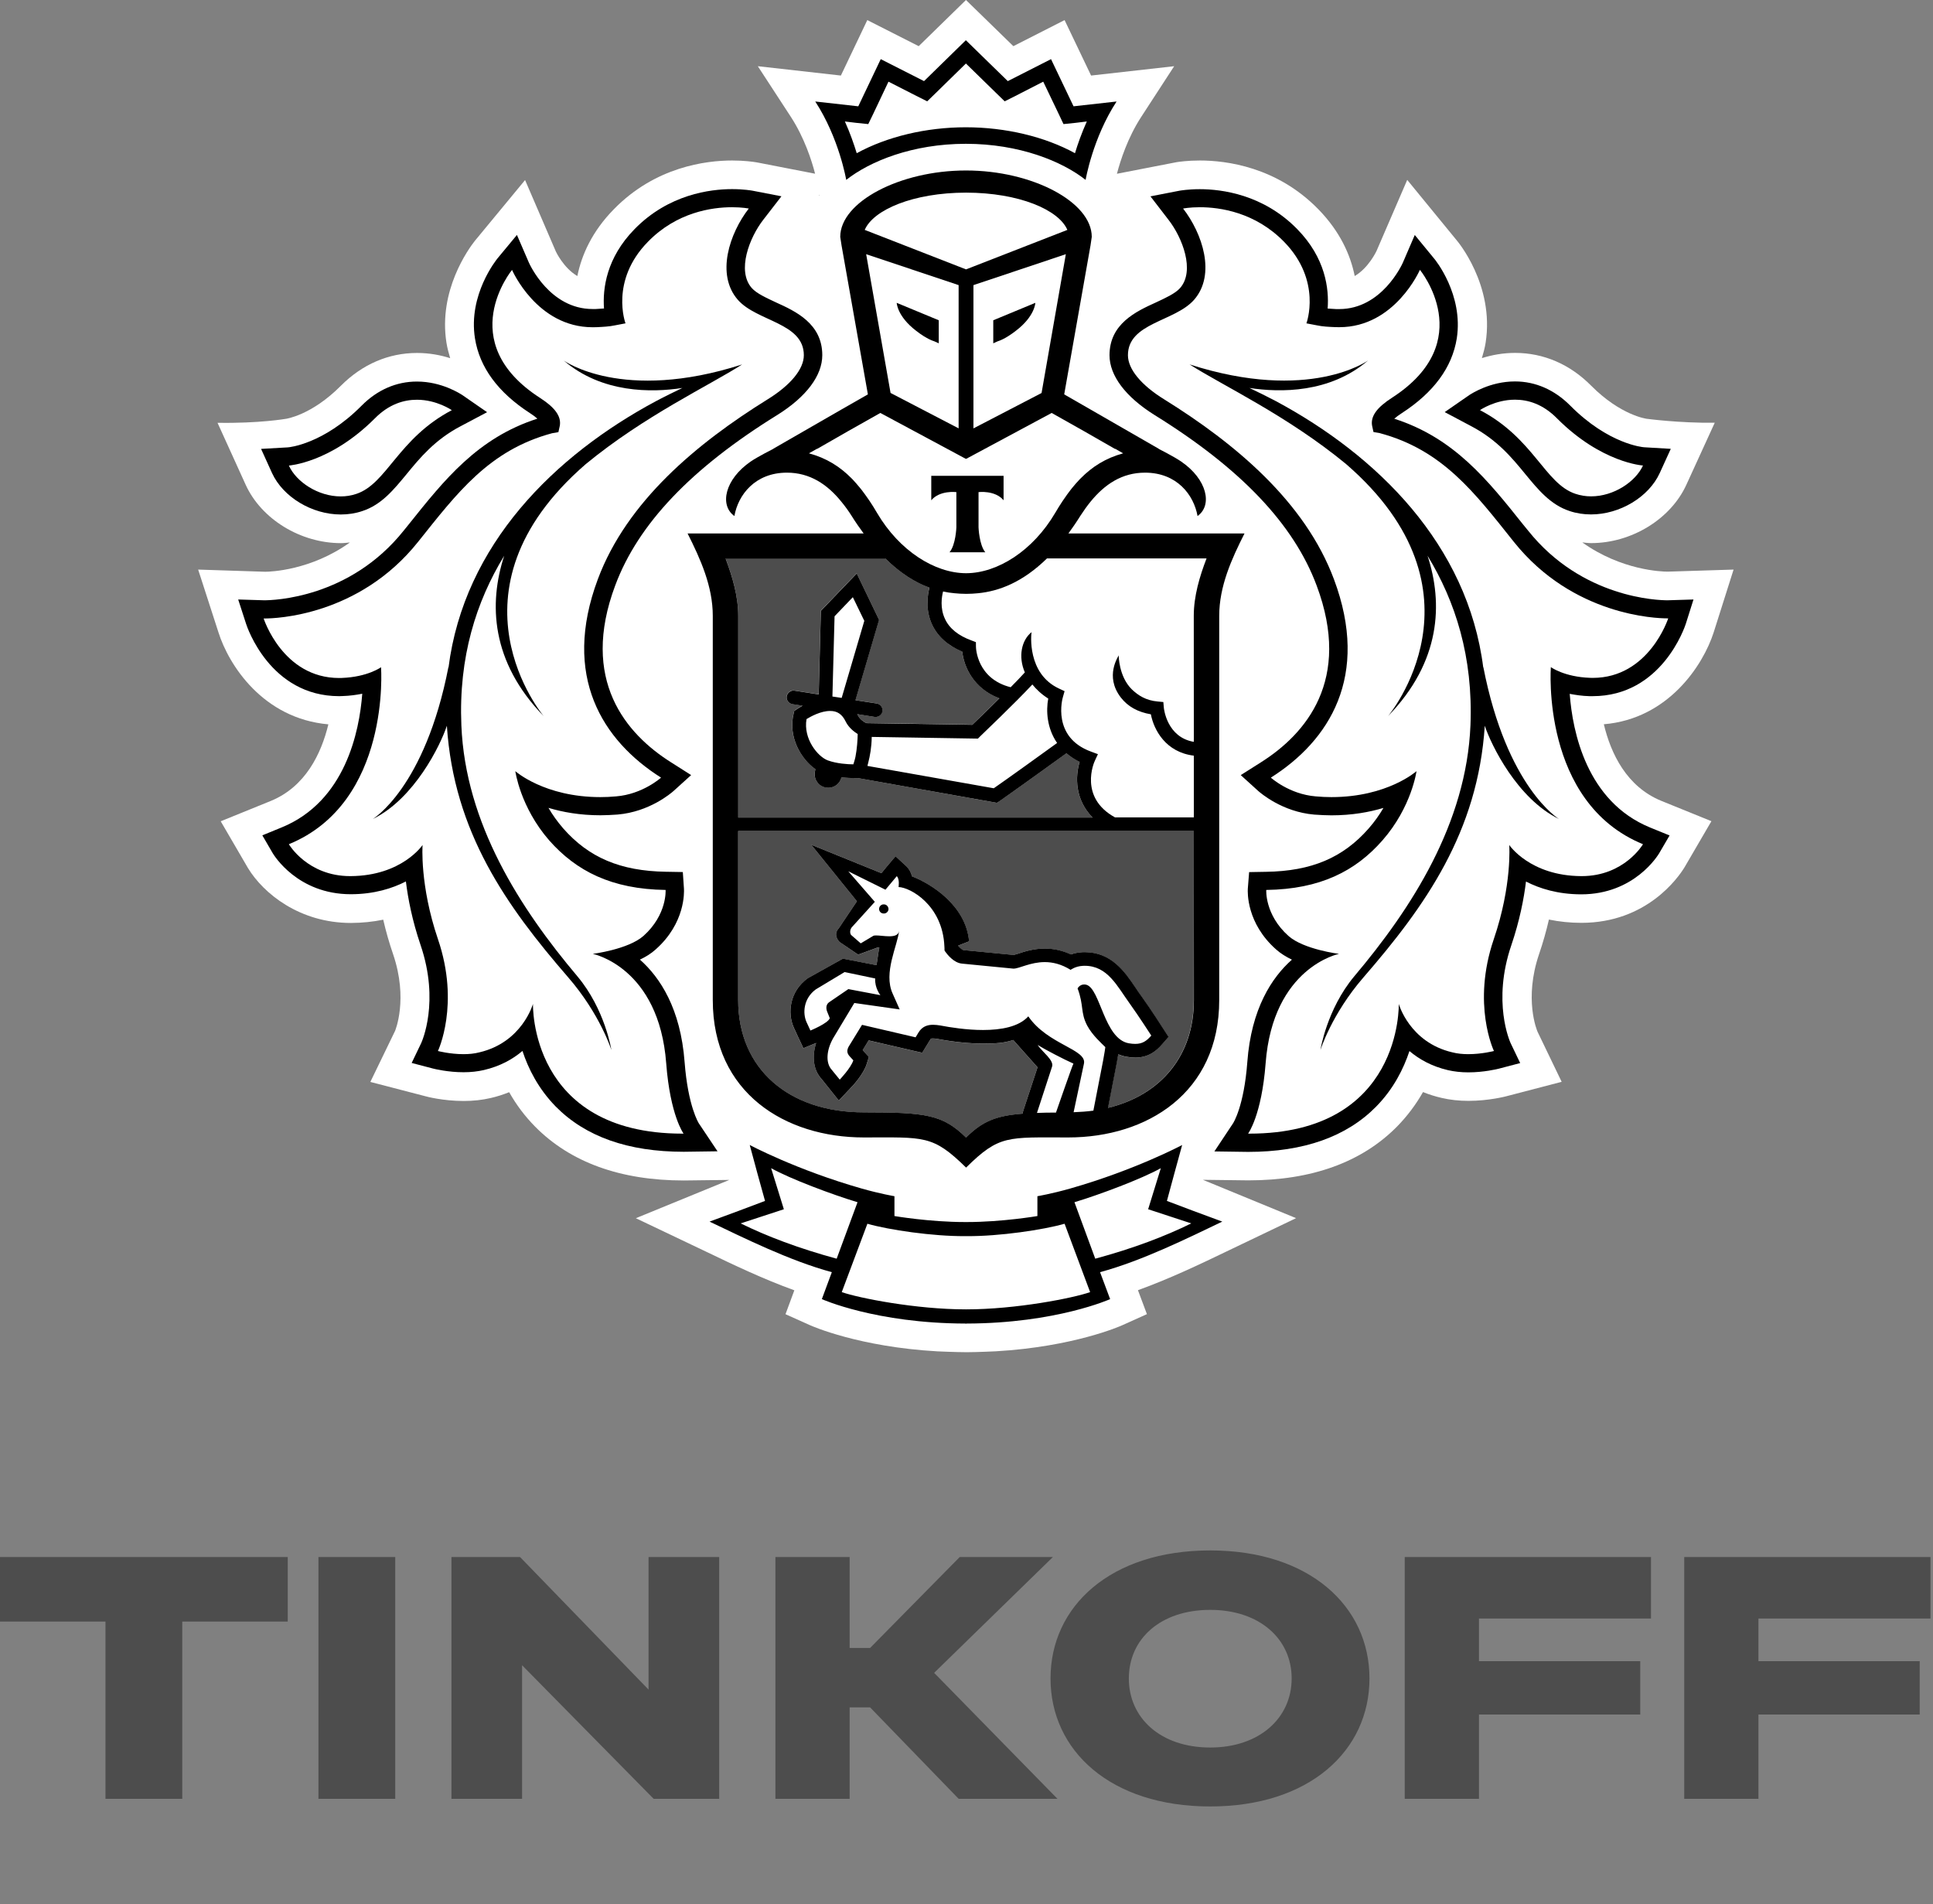
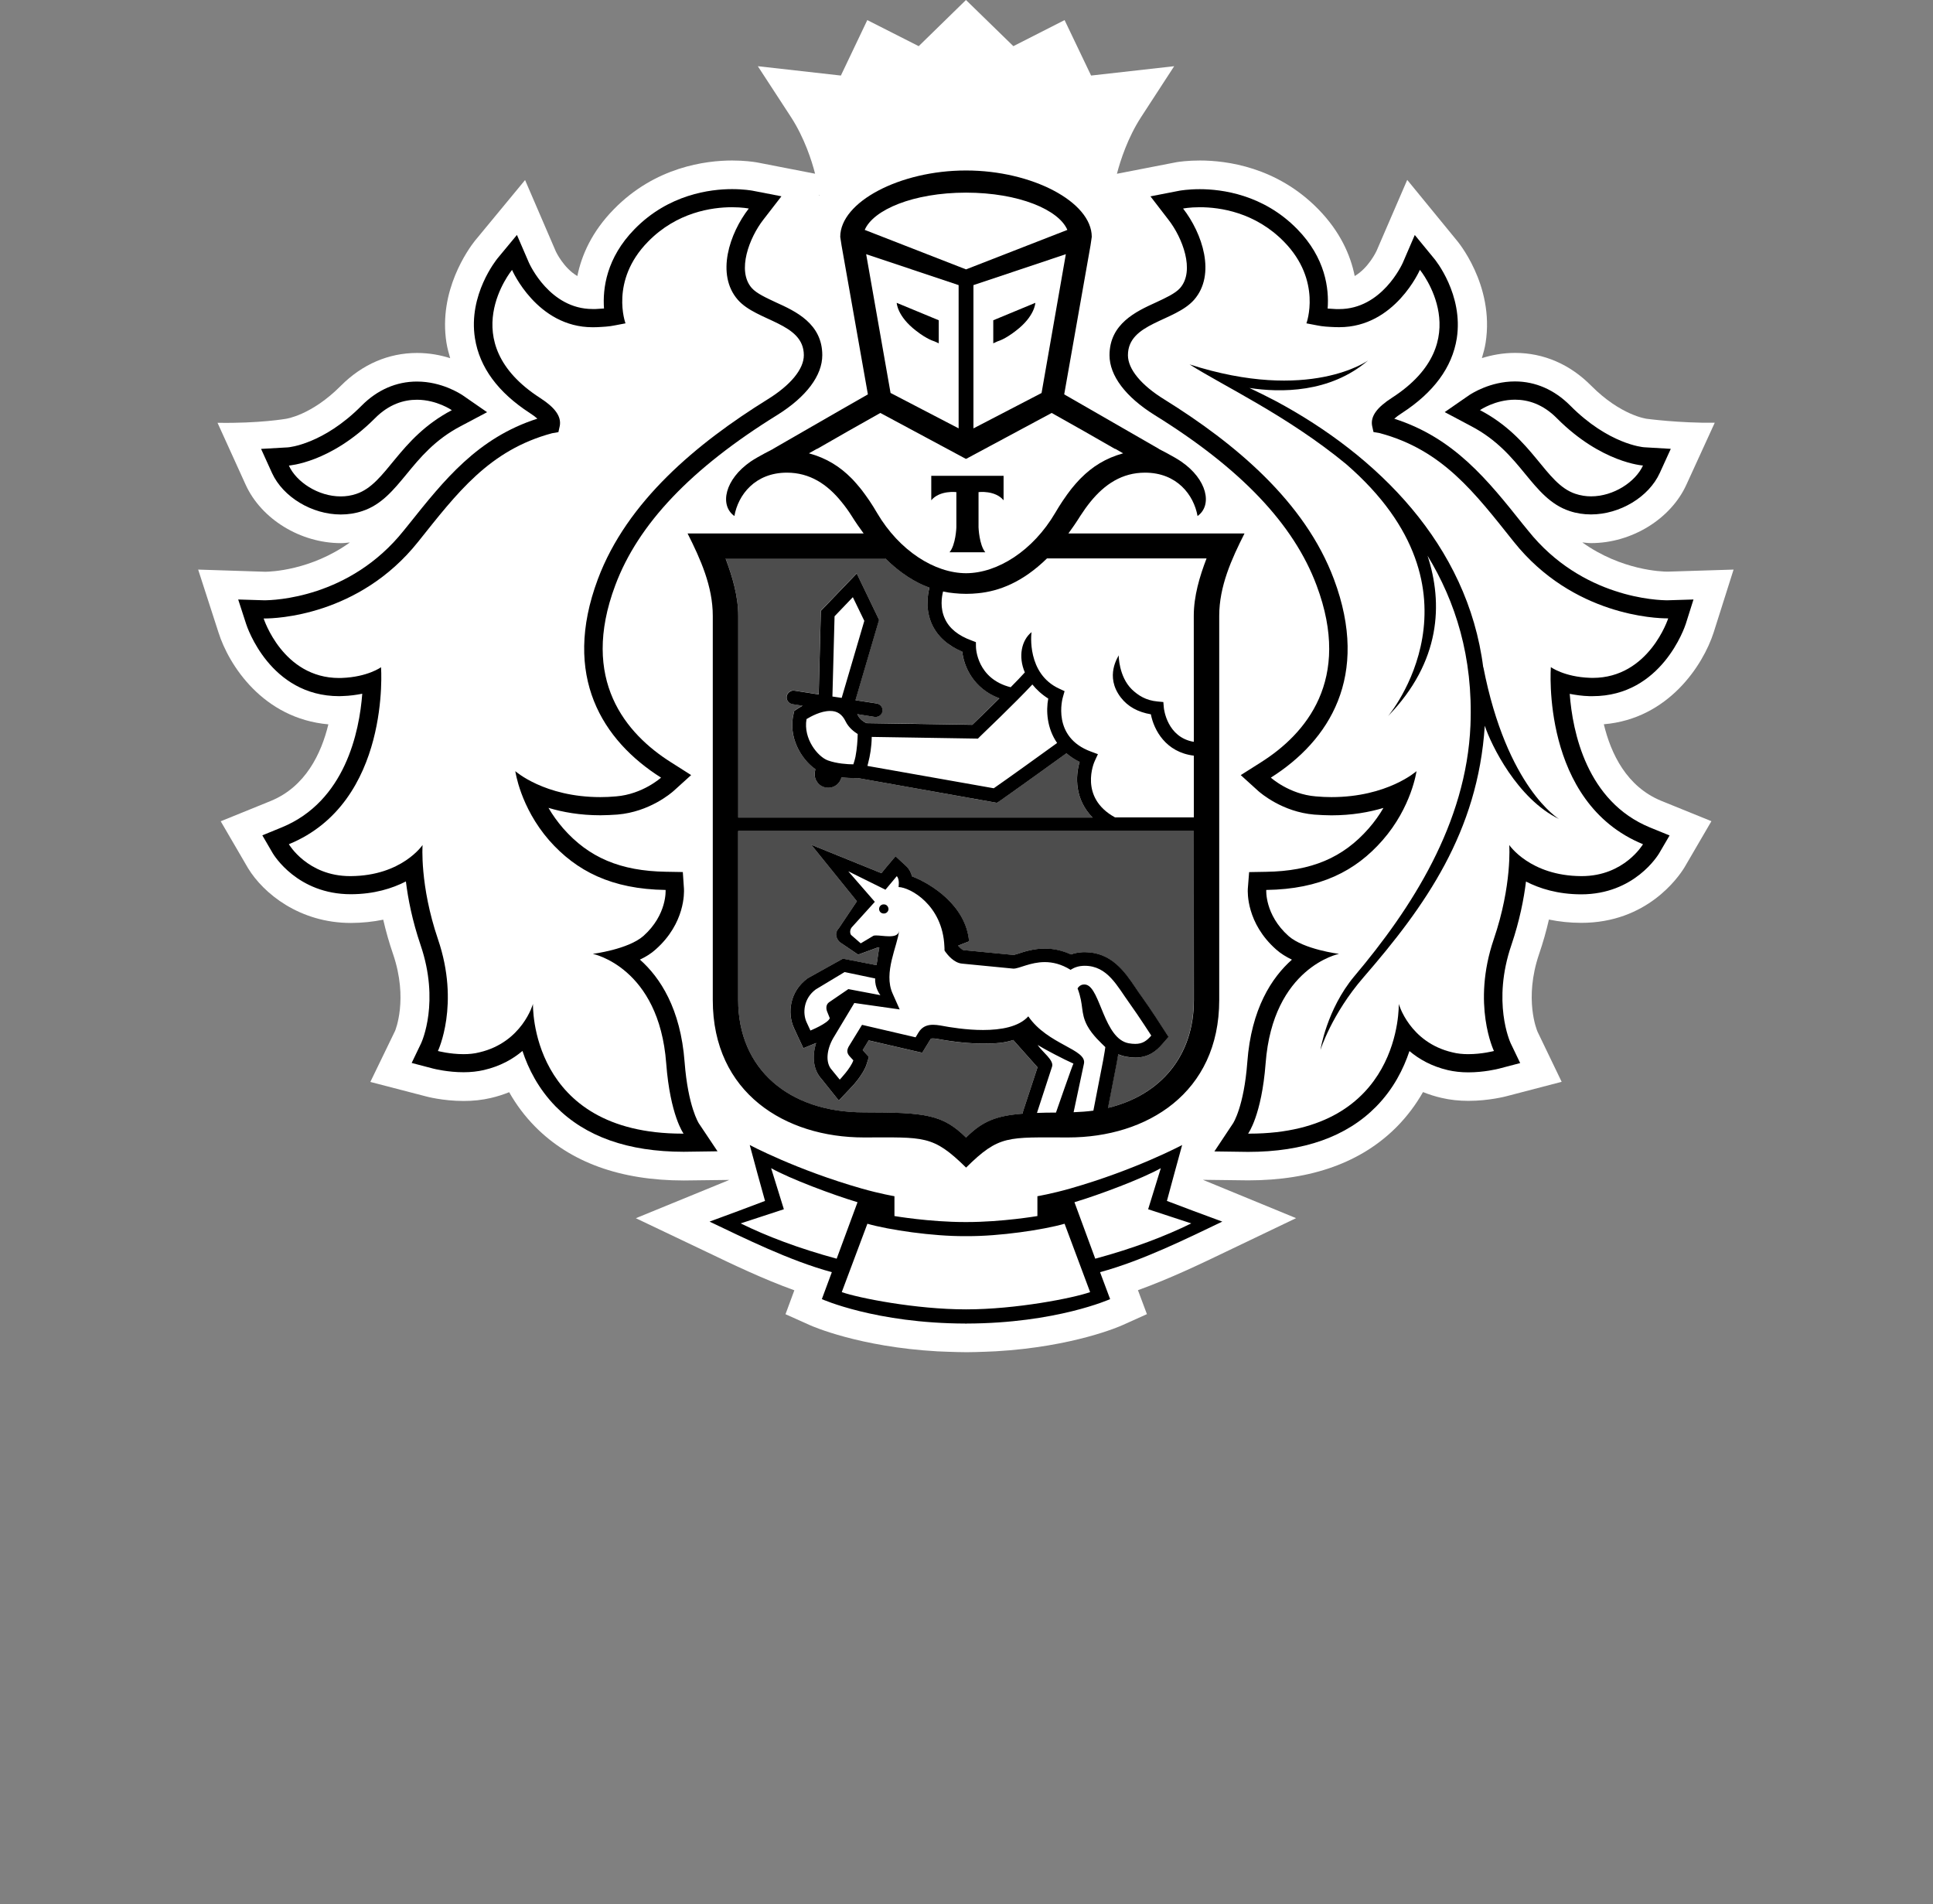
<svg xmlns="http://www.w3.org/2000/svg" width="66" height="65" viewBox="0 0 66 65" fill="none">
  <rect x="0" y="0" width="66" height="65" fill="#808080" stroke="none" />
  <path d="M58.51 21.592L59.191 19.444L56.94 19.514C56.749 19.514 55.367 19.475 54.025 18.516C54.125 18.526 54.225 18.54 54.327 18.54C55.708 18.54 57.044 17.72 57.579 16.548L58.548 14.431C57.334 14.446 56.224 14.296 56.224 14.296C56.214 14.294 55.339 14.183 54.327 13.165C53.602 12.434 52.703 12.047 51.731 12.047C51.305 12.047 50.925 12.123 50.597 12.225C50.648 12.053 50.697 11.879 50.725 11.699C51.035 9.717 49.74 8.206 49.74 8.207L48.048 6.141L46.999 8.569C46.995 8.577 46.73 9.145 46.255 9.423C46.112 8.71 45.761 7.908 45.01 7.14C43.594 5.694 41.87 5.479 40.968 5.479C40.55 5.479 40.252 5.524 40.179 5.535L38.136 5.932C38.254 5.481 38.505 4.698 38.964 3.993L40.091 2.26L37.254 2.579L36.349 0.686L34.6 1.576L32.982 0L31.368 1.576L29.613 0.686L28.711 2.579L25.875 2.26L27.005 3.993C27.463 4.698 27.715 5.479 27.83 5.93L25.881 5.551L25.814 5.539C25.716 5.524 25.42 5.479 25 5.479C24.098 5.479 22.374 5.696 20.962 7.14C20.209 7.906 19.858 8.71 19.713 9.423C19.242 9.149 18.98 8.588 18.98 8.588L17.928 6.146L16.209 8.227C15.999 8.495 14.961 9.916 15.244 11.703C15.273 11.881 15.32 12.055 15.371 12.227C15.046 12.124 14.665 12.049 14.239 12.049C13.267 12.049 12.369 12.436 11.641 13.166C10.633 14.182 9.762 14.296 9.77 14.296C9.77 14.296 8.85 14.458 7.427 14.433L8.389 16.55C8.925 17.724 10.262 18.541 11.641 18.541C11.745 18.541 11.845 18.528 11.947 18.518C10.609 19.477 9.227 19.516 9.06 19.518L6.766 19.444L7.46 21.59C7.809 22.696 8.976 24.529 11.212 24.727C10.968 25.732 10.429 26.857 9.245 27.342L7.536 28.036L8.468 29.635C8.993 30.498 10.227 31.507 11.984 31.507C12.365 31.505 12.731 31.468 13.085 31.395C13.175 31.789 13.288 32.184 13.422 32.574C13.945 34.109 13.494 35.18 13.489 35.192L12.645 36.934L14.528 37.423C14.551 37.431 15.12 37.584 15.832 37.584C16.155 37.584 16.463 37.551 16.754 37.483C16.973 37.433 17.183 37.365 17.385 37.284C17.628 37.715 17.924 38.108 18.27 38.459C19.476 39.679 21.184 40.298 23.349 40.298H23.357L24.902 40.279L21.71 41.586L24.134 42.74C25.014 43.163 26.059 43.664 27.122 44.047L26.82 44.863L27.656 45.238C27.73 45.271 29.336 45.98 32.008 46.131C32.008 46.131 32.653 46.16 33.008 46.16C33.363 46.16 34 46.129 34 46.129C36.653 45.975 38.248 45.273 38.322 45.238L39.16 44.861L38.854 44.043C39.948 43.649 41.031 43.129 41.874 42.723L44.253 41.584L41.07 40.275L42.621 40.294C44.788 40.294 46.498 39.676 47.703 38.454C48.046 38.104 48.342 37.711 48.587 37.28C48.789 37.361 49.001 37.429 49.221 37.479C49.509 37.547 49.817 37.58 50.14 37.58C50.84 37.58 51.415 37.427 51.431 37.423L53.321 36.93L52.498 35.221C52.478 35.176 52.027 34.107 52.55 32.57C52.684 32.178 52.796 31.783 52.886 31.391C53.241 31.464 53.611 31.503 53.994 31.503C56.231 31.503 57.304 29.951 57.512 29.614L58.434 28.033L56.726 27.34C55.539 26.855 55.002 25.728 54.761 24.724C56.965 24.539 58.15 22.706 58.51 21.592ZM27.979 6.67L27.956 6.676L27.975 6.651L27.979 6.67Z" fill="white" />
  <path d="M32.983 6.576C31.175 6.578 29.82 7.161 29.523 7.848L32.983 9.193L36.442 7.848C36.148 7.161 34.793 6.578 32.983 6.576Z" fill="white" />
  <path d="M33.017 42.198H33.014H32.984H32.951H32.949C31.852 42.206 30.344 41.984 29.617 41.775L28.742 44.108C29.319 44.312 31.272 44.698 32.984 44.698C34.692 44.698 36.648 44.31 37.222 44.108L36.349 41.775C35.62 41.986 34.114 42.206 33.017 42.198Z" fill="white" />
  <path d="M39.637 39.878C38.986 40.242 37.533 40.787 36.688 41.041L37.398 42.968C38.706 42.616 39.784 42.204 40.676 41.764L39.204 41.28L39.637 39.878Z" fill="white" />
  <path d="M26.328 39.878L26.764 41.28L25.289 41.764C26.179 42.204 27.264 42.616 28.566 42.968L29.276 41.041C28.435 40.787 26.98 40.24 26.328 39.878Z" fill="white" />
  <path d="M32.978 4.344C34.341 4.344 35.678 4.665 36.706 5.23C36.8 4.919 36.931 4.542 37.11 4.147L36.722 4.194L36.314 4.236L36.141 3.871L35.621 2.788L34.674 3.275L34.306 3.461L34.011 3.175L32.982 2.169L31.954 3.175L31.66 3.461L31.291 3.275L30.338 2.788L29.824 3.871L29.648 4.236L29.24 4.194L28.852 4.147C29.03 4.544 29.16 4.919 29.256 5.23C30.285 4.665 31.619 4.344 32.978 4.344Z" fill="white" />
  <path d="M53.795 16.858C53.971 16.918 54.151 16.945 54.33 16.945C55.101 16.945 55.846 16.454 56.103 15.891C56.103 15.891 54.689 15.806 53.169 14.284C52.685 13.791 52.173 13.645 51.733 13.645C51.051 13.645 50.539 14 50.539 14C52.375 14.963 52.749 16.51 53.795 16.858Z" fill="white" />
  <path d="M11.638 16.945C11.817 16.945 11.997 16.918 12.17 16.858C13.219 16.51 13.595 14.963 15.431 14C15.431 14 14.917 13.645 14.239 13.645C13.797 13.645 13.285 13.791 12.799 14.284C11.281 15.806 9.867 15.891 9.867 15.891C10.12 16.454 10.867 16.945 11.638 16.945Z" fill="white" />
  <path d="M54.291 23.143C54.322 23.145 54.35 23.145 54.383 23.145C56.307 23.145 56.96 21.113 56.96 21.113H56.923C56.57 21.113 53.709 21.032 51.687 18.497C50.355 16.83 49.265 15.365 47.109 14.789L46.898 14.752L46.85 14.539C46.792 14.214 47.017 13.911 47.529 13.582C50.502 11.662 48.484 9.215 48.484 9.215C48.484 9.215 47.635 11.173 45.734 11.173C45.69 11.173 45.641 11.171 45.593 11.171C45.378 11.16 45.17 11.152 44.96 11.107L44.609 11.04C44.609 11.04 45.15 9.588 43.844 8.254C42.859 7.246 41.661 7.076 40.969 7.076C40.62 7.076 40.398 7.121 40.398 7.121C41.055 7.968 41.53 9.371 40.771 10.237C40.116 10.982 38.516 11.018 38.516 12.128C38.516 12.598 38.961 13.147 39.761 13.64C42.167 15.135 44.556 17.116 45.548 19.773C46.79 23.087 45.391 25.285 43.395 26.546C43.395 26.546 44.021 27.114 44.929 27.186C45.113 27.203 45.293 27.211 45.462 27.211C47.378 27.211 48.368 26.325 48.368 26.325C48.368 26.325 48.206 27.549 47.207 28.686C46.288 29.736 45.08 30.353 43.238 30.38C43.238 30.38 43.179 31.223 43.995 31.951C44.517 32.412 45.723 32.562 45.723 32.562C45.723 32.562 43.466 33.013 43.217 36.3C43.081 38.08 42.62 38.699 42.62 38.699H42.661C47.9 38.699 47.764 34.27 47.764 34.27C47.764 34.27 48.129 35.581 49.59 35.923C49.767 35.969 49.955 35.987 50.135 35.987C50.606 35.987 51.014 35.878 51.014 35.878C51.014 35.878 50.249 34.287 51.008 32.062C51.638 30.215 51.535 28.846 51.535 28.846C51.535 28.846 52.242 29.898 53.991 29.908H54.009C55.466 29.908 56.101 28.819 56.101 28.819C52.608 27.391 52.954 22.777 52.954 22.777C52.954 22.777 53.407 23.11 54.291 23.143ZM53.24 27.961C51.82 27.271 50.922 25.438 50.704 24.777C50.469 28.411 48.669 30.934 46.564 33.363C45.472 34.622 45.091 35.845 45.091 35.845C45.091 35.845 45.301 34.459 46.246 33.33C48.21 31.004 50.075 28.11 50.214 24.763C50.31 22.427 49.7 20.533 48.749 18.973C49.28 20.599 49.206 22.59 47.4 24.448C47.4 24.448 50.994 20.2 45.968 15.846C43.956 14.189 41.755 13.166 40.622 12.441C44.717 13.758 46.715 12.308 46.715 12.308C45.407 13.425 43.715 13.406 42.666 13.246C42.95 13.383 43.246 13.526 43.566 13.694C47.017 15.543 50.12 18.584 50.649 22.797V22.764C51.453 26.899 53.24 27.961 53.24 27.961Z" fill="white" />
  <path d="M20.245 32.562C20.245 32.562 21.451 32.414 21.973 31.951C22.787 31.223 22.73 30.38 22.73 30.38C20.887 30.355 19.68 29.736 18.755 28.688C17.765 27.551 17.6 26.327 17.6 26.327C17.6 26.327 18.59 27.213 20.504 27.213C20.677 27.213 20.855 27.205 21.04 27.188C21.948 27.116 22.575 26.548 22.575 26.548C20.579 25.287 19.178 23.087 20.418 19.773C21.412 17.118 23.799 15.135 26.205 13.64C27.005 13.147 27.451 12.6 27.451 12.128C27.451 11.018 25.852 10.982 25.197 10.237C24.438 9.371 24.915 7.966 25.57 7.121C25.57 7.121 25.352 7.076 25.001 7.076C24.311 7.076 23.112 7.246 22.128 8.254C20.818 9.588 21.361 11.04 21.361 11.04L21.01 11.107C20.8 11.152 20.59 11.16 20.377 11.171C20.328 11.171 20.284 11.173 20.237 11.173C18.333 11.173 17.488 9.217 17.488 9.217C17.488 9.217 15.47 11.664 18.441 13.584C18.953 13.913 19.176 14.216 19.118 14.541L19.07 14.754L18.855 14.79C16.703 15.367 15.611 16.832 14.28 18.499C12.261 21.03 9.404 21.113 9.047 21.113H9.008C9.008 21.113 9.661 23.145 11.585 23.145C11.616 23.145 11.644 23.145 11.677 23.143C12.562 23.112 13.017 22.777 13.017 22.777C13.017 22.777 13.358 27.389 9.869 28.819C9.869 28.819 10.504 29.908 11.961 29.908H11.979C13.73 29.898 14.434 28.846 14.434 28.846C14.434 28.846 14.332 30.215 14.96 32.062C15.719 34.287 14.958 35.878 14.958 35.878C14.958 35.878 15.366 35.987 15.835 35.987C16.017 35.987 16.203 35.969 16.378 35.923C17.837 35.581 18.204 34.27 18.204 34.27C18.204 34.27 18.07 38.699 23.308 38.699H23.346C23.346 38.699 22.887 38.08 22.753 36.3C22.503 33.013 20.245 32.562 20.245 32.562ZM19.404 33.363C17.299 30.934 15.501 28.411 15.264 24.777C15.046 25.436 14.152 27.271 12.732 27.961C12.732 27.961 14.517 26.899 15.319 22.764V22.797C15.85 18.586 18.951 15.543 22.404 13.694C22.72 13.524 23.02 13.381 23.303 13.246C22.253 13.406 20.561 13.425 19.253 12.308C19.253 12.308 21.251 13.758 25.344 12.441C24.211 13.166 22.012 14.189 20 15.846C14.972 20.2 18.569 24.448 18.569 24.448C16.76 22.588 16.688 20.599 17.219 18.973C16.266 20.535 15.658 22.427 15.756 24.763C15.893 28.11 17.758 31.004 19.718 33.33C20.665 34.457 20.879 35.845 20.879 35.845C20.879 35.845 20.494 34.622 19.404 33.363Z" fill="white" />
  <path d="M29.11 16.368C29.196 16.459 29.28 16.558 29.361 16.656C29.38 16.679 29.398 16.701 29.418 16.728C29.492 16.826 29.569 16.931 29.641 17.037C29.657 17.058 29.672 17.083 29.69 17.108C29.778 17.24 29.861 17.375 29.943 17.515C30.698 18.8 31.908 19.568 32.981 19.57C34.056 19.568 35.262 18.8 36.021 17.515C36.105 17.372 36.189 17.232 36.278 17.103C36.291 17.083 36.305 17.066 36.317 17.047C36.391 16.936 36.47 16.828 36.552 16.724C36.57 16.701 36.586 16.681 36.601 16.662C36.686 16.559 36.772 16.459 36.86 16.366C36.876 16.351 36.888 16.337 36.901 16.326C37.286 15.937 37.745 15.641 38.345 15.477L38.078 15.324H38.062L36.999 14.715L35.907 14.098L32.989 15.664L32.981 15.659L32.975 15.664L30.055 14.098L28.965 14.713L27.9 15.322H27.888L27.617 15.475C28.219 15.639 28.676 15.931 29.063 16.32C29.08 16.335 29.092 16.353 29.11 16.368ZM31.8 16.242H33.036H34.269V17.078C33.979 16.728 33.414 16.799 33.414 16.799V18.004C33.414 18.004 33.436 18.595 33.646 18.852H33.036H32.424C32.638 18.597 32.657 18.004 32.657 18.004V16.799C32.657 16.799 32.095 16.728 31.8 17.078V16.242Z" fill="white" />
  <path d="M32.728 14.623V9.733L29.57 8.677L30.404 13.416L32.728 14.623ZM32.049 10.934V11.719L31.896 11.649C31.888 11.643 31.665 11.593 31.273 11.287C30.625 10.792 30.614 10.336 30.614 10.336L32.049 10.934Z" fill="white" />
  <path d="M35.56 13.416L36.39 8.677L33.234 9.733V14.623L35.56 13.416ZM33.913 10.934L35.348 10.338C35.348 10.338 35.337 10.794 34.688 11.289C34.297 11.595 34.072 11.645 34.064 11.651L33.911 11.72V10.934H33.913Z" fill="white" />
-   <path d="M28.26 25.958C28.568 26.069 28.941 26.092 29.131 26.092C29.139 26.069 29.148 26.04 29.158 26.005C29.176 25.949 29.192 25.895 29.203 25.833C29.256 25.562 29.276 25.255 29.28 25.057C29.15 24.978 28.968 24.837 28.866 24.626C28.748 24.383 28.582 24.27 28.337 24.27C28.019 24.27 27.678 24.458 27.532 24.547C27.417 25.222 27.921 25.835 28.26 25.958Z" fill="white" />
  <path d="M35.25 23.363C34.663 23.992 33.516 25.086 33.459 25.142L33.391 25.212L29.764 25.155C29.762 25.509 29.704 25.811 29.647 26.031C29.637 26.068 29.627 26.107 29.617 26.145L33.932 26.909C34.381 26.6 35.616 25.71 36.095 25.362C35.746 24.86 35.712 24.264 35.791 23.845C35.563 23.7 35.389 23.537 35.25 23.363Z" fill="white" />
  <path d="M35.74 19.064C34.904 19.882 34.102 20.183 33.386 20.253C33.257 20.266 33.126 20.274 32.992 20.274H32.983H32.975C32.841 20.274 32.708 20.266 32.578 20.253C32.453 20.241 32.322 20.222 32.19 20.193C32.143 20.377 32.084 20.762 32.253 21.125C32.404 21.456 32.712 21.701 33.161 21.863L33.312 21.922L33.314 22.082C33.314 22.13 33.349 23.17 34.5 23.459C34.689 23.267 34.859 23.095 34.985 22.952C34.749 22.407 34.873 21.85 35.214 21.577C35.199 21.635 35.05 23 36.16 23.507L36.342 23.592L36.287 23.783C36.269 23.841 35.899 25.162 37.242 25.653L37.48 25.742L37.373 25.97C37.35 26.02 36.822 27.219 38.064 27.899H40.757V25.792C39.8 25.676 39.394 24.918 39.29 24.381C38.844 24.305 38.499 24.116 38.264 23.806C37.699 23.074 38.185 22.403 38.191 22.366C38.189 22.372 38.191 23.087 38.638 23.528C38.86 23.741 39.123 23.905 39.521 23.942L39.717 23.959L39.735 24.157C39.739 24.199 39.846 25.166 40.758 25.318L40.757 21.015C40.757 20.348 40.955 19.677 41.192 19.058H35.74V19.064Z" fill="white" />
  <path d="M28.494 21.035L28.422 23.777L28.738 23.823L29.51 21.194L29.118 20.386L28.494 21.035Z" fill="white" />
  <path d="M37.012 33.609C37.035 33.609 37.063 33.612 37.088 33.618C37.569 33.754 37.69 35.463 38.534 35.615C38.616 35.633 38.693 35.637 38.759 35.637C39.002 35.637 39.147 35.534 39.304 35.352C39.304 35.352 38.881 34.695 38.563 34.252C38.141 33.672 37.814 32.971 37.029 32.971C37.012 32.971 36.988 32.971 36.969 32.972C36.71 32.986 36.551 33.11 36.551 33.11C36.233 32.913 35.937 32.845 35.668 32.845C35.176 32.845 34.794 33.067 34.603 33.067H34.596L32.842 32.897C32.568 32.872 32.352 32.599 32.274 32.493C32.254 32.464 32.244 32.447 32.244 32.447C32.244 32.4 32.244 32.352 32.24 32.309C32.181 30.896 31.072 30.291 30.677 30.281C30.677 30.281 30.724 30.012 30.616 29.91L30.23 30.372L28.961 29.744L29.865 30.786L29.099 31.634C29.003 31.731 29.014 31.863 29.053 31.917L29.385 32.205L29.805 31.953C29.826 31.938 29.863 31.934 29.91 31.934C30.026 31.934 30.201 31.963 30.358 31.963C30.528 31.963 30.677 31.926 30.695 31.768C30.642 32.292 30.15 33.203 30.473 33.918L30.713 34.457L29.163 34.237L28.438 35.445C28.214 35.847 28.179 36.282 28.394 36.518L28.665 36.853C28.665 36.853 29.046 36.455 29.132 36.194L29.008 36.06C28.904 35.948 28.91 35.847 28.973 35.726L29.428 34.981L31.258 35.407L31.354 35.244C31.477 35.041 31.656 34.979 31.852 34.979C31.932 34.979 32.015 34.989 32.101 35.002C32.44 35.068 32.999 35.157 33.558 35.157C34.172 35.157 34.78 35.049 35.104 34.691C35.766 35.66 37.11 35.815 37.004 36.306L36.651 37.965C36.884 37.955 37.11 37.939 37.324 37.91L37.659 36.184C37.696 35.996 37.731 35.743 37.731 35.743C37.602 35.614 37.288 35.339 37.112 35.006C36.874 34.558 37.004 34.324 36.782 33.74C36.79 33.744 36.857 33.609 37.012 33.609ZM30.167 31.184C30.077 31.182 30.012 31.107 30.016 31.018C30.024 30.933 30.097 30.865 30.185 30.873C30.275 30.877 30.34 30.954 30.336 31.039C30.328 31.124 30.254 31.19 30.167 31.184Z" fill="white" />
  <path d="M27.672 35.178C27.672 35.178 28.278 34.933 28.333 34.757L28.253 34.558C28.196 34.428 28.204 34.287 28.314 34.21L28.969 33.763L30.063 33.97C30.063 33.97 29.865 33.726 29.885 33.4L28.841 33.181L27.857 33.773C27.435 34.084 27.404 34.593 27.543 34.894L27.672 35.178Z" fill="white" />
-   <path d="M35.406 37.989C35.602 37.982 35.818 37.978 36.055 37.978C36.055 37.978 36.618 36.356 36.65 36.303C36.334 36.166 35.679 35.824 35.426 35.667C35.593 35.913 35.998 36.195 35.918 36.412L35.406 37.989Z" fill="white" />
  <path d="M40.761 28.369H25.203V34.138C25.203 36.497 26.935 37.974 29.49 37.974C31.626 37.974 32.189 38.056 32.983 38.833C33.53 38.295 33.983 38.094 34.913 38.019L34.934 37.93L35.425 36.435C35.397 36.402 34.595 35.503 34.595 35.503C34.277 35.608 34.011 35.625 33.562 35.625C33.101 35.625 32.581 35.573 32.018 35.469C31.961 35.455 31.908 35.451 31.855 35.451C31.787 35.451 31.781 35.457 31.763 35.49L31.665 35.648L31.487 35.938L31.151 35.863L29.659 35.517L29.455 35.849L29.486 35.884L29.669 36.081L29.588 36.339C29.479 36.675 29.122 37.068 29.014 37.176L28.641 37.57L28.302 37.147L28.047 36.832C27.778 36.536 27.715 36.081 27.866 35.606C27.862 35.61 27.857 35.612 27.851 35.612L27.429 35.784L27.239 35.378L27.105 35.09C26.876 34.583 26.96 33.843 27.578 33.396L28.78 32.727L29.924 32.949C29.951 32.841 29.992 32.455 30.026 32.356C30.004 32.354 29.983 32.348 29.961 32.348L29.302 32.59L28.667 32.157C28.667 32.157 28.418 31.921 28.643 31.685L29.259 30.767L27.7 28.837L30.096 29.808L30.255 29.612L30.579 29.232L30.945 29.576C31.049 29.674 31.108 29.796 31.138 29.918C31.798 30.171 32.981 30.919 33.085 32.136L32.714 32.282V32.292C32.799 32.391 32.869 32.431 32.891 32.435L34.601 32.601C34.644 32.594 34.699 32.574 34.76 32.557C34.972 32.485 35.291 32.383 35.67 32.383C35.978 32.383 36.276 32.453 36.562 32.584C36.668 32.545 36.797 32.516 36.947 32.507L37.029 32.505C37.945 32.505 38.4 33.179 38.765 33.717C38.825 33.81 38.886 33.899 38.949 33.986C39.269 34.43 39.686 35.082 39.704 35.109L39.892 35.399L39.661 35.664C39.482 35.867 39.216 36.105 38.757 36.105C38.663 36.105 38.559 36.095 38.447 36.074C38.349 36.056 38.261 36.027 38.174 35.993C38.16 36.081 38.143 36.188 38.125 36.279L37.825 37.822C39.62 37.386 40.759 36.051 40.759 34.14L40.761 28.369Z" fill="#4D4D4D" />
  <path d="M25.205 27.905H37.303C36.699 27.291 36.707 26.511 36.862 26.005C36.685 25.922 36.54 25.821 36.411 25.713C35.938 26.057 34.495 27.093 34.118 27.352L34.038 27.407L29.29 26.56H29.194C29.08 26.56 28.913 26.556 28.731 26.535C28.68 26.745 28.496 26.89 28.284 26.89C28.26 26.89 28.233 26.888 28.207 26.883C28.084 26.861 27.976 26.799 27.903 26.697C27.829 26.596 27.799 26.477 27.821 26.353L27.839 26.252C27.348 25.912 26.897 25.152 27.097 24.352L27.117 24.267L27.186 24.218C27.195 24.211 27.278 24.157 27.399 24.087L27.054 24.035C26.925 24.012 26.838 23.893 26.858 23.768C26.88 23.64 27.001 23.549 27.129 23.575L27.951 23.702L28.025 20.848L29.249 19.572L30.012 21.156L29.206 23.901L29.931 24.013C30.059 24.033 30.147 24.151 30.127 24.28C30.108 24.394 30.01 24.474 29.894 24.474C29.882 24.474 29.868 24.474 29.857 24.472L29.266 24.377C29.274 24.394 29.286 24.404 29.294 24.423C29.357 24.551 29.496 24.644 29.578 24.682L33.199 24.738C33.352 24.592 33.732 24.224 34.122 23.836C33.232 23.503 32.908 22.745 32.853 22.242C32.355 22.034 32.012 21.72 31.822 21.312C31.59 20.808 31.673 20.303 31.733 20.058C31.251 19.884 30.743 19.567 30.225 19.06H24.773C25.007 19.679 25.205 20.35 25.205 21.017V27.905Z" fill="#4D4D4D" />
  <path d="M30.185 30.873C30.096 30.865 30.022 30.933 30.016 31.018C30.01 31.107 30.077 31.182 30.167 31.184C30.253 31.192 30.33 31.126 30.337 31.039C30.337 30.954 30.275 30.875 30.185 30.873Z" fill="black" />
  <path d="M40.739 41.334L39.843 40.996L40.09 40.083L40.363 39.087C40.363 39.087 38.774 39.936 36.537 40.574C35.901 40.754 35.421 40.835 35.421 40.835V41.512C35.421 41.512 34.224 41.717 33.014 41.717H33.001H32.983H32.959H32.946C31.736 41.717 30.54 41.512 30.54 41.512V40.835C30.54 40.835 30.057 40.754 29.424 40.574C27.186 39.936 25.599 39.087 25.599 39.087L25.868 40.083L26.121 40.996L25.223 41.334L24.227 41.702C25.37 42.245 26.953 43.037 28.402 43.428L28.061 44.348C28.061 44.348 29.898 45.174 32.959 45.182V45.184H32.969H32.983H32.995H33.003V45.182C36.068 45.174 37.904 44.348 37.904 44.348L37.56 43.428C39.01 43.037 40.596 42.245 41.734 41.702L40.739 41.334ZM25.29 41.763L26.764 41.28L26.329 39.878C26.978 40.242 28.435 40.787 29.279 41.04L28.567 42.968C27.265 42.614 26.18 42.202 25.29 41.763ZM32.983 44.698C31.271 44.698 29.316 44.31 28.741 44.109L29.616 41.775C30.341 41.984 31.852 42.206 32.948 42.198H32.95H32.983H33.013H33.017C34.113 42.206 35.619 41.984 36.349 41.775L37.221 44.109C36.647 44.312 34.693 44.698 32.983 44.698ZM37.396 42.968L36.686 41.04C37.531 40.787 38.984 40.242 39.635 39.878L39.202 41.28L40.675 41.763C39.782 42.202 38.704 42.614 37.396 42.968Z" fill="black" />
-   <path d="M32.978 4.909C34.802 4.909 36.261 5.505 37.067 6.141C37.067 6.141 37.306 4.72 38.124 3.465L36.655 3.629L35.886 2.019L34.41 2.769L32.978 1.373L31.55 2.769L30.072 2.019L29.305 3.629L27.836 3.465C28.654 4.72 28.893 6.141 28.893 6.141C29.701 5.505 31.156 4.909 32.978 4.909ZM29.238 4.194L29.646 4.236L29.823 3.871L30.336 2.788L31.289 3.274L31.658 3.459L31.953 3.173L32.98 2.168L34.01 3.173L34.304 3.459L34.672 3.274L35.62 2.788L36.139 3.871L36.312 4.236L36.72 4.194L37.108 4.147C36.93 4.544 36.798 4.919 36.704 5.23C35.676 4.666 34.339 4.345 32.976 4.345C31.619 4.345 30.283 4.666 29.252 5.23C29.156 4.919 29.026 4.542 28.848 4.147L29.238 4.194Z" fill="black" />
  <path d="M54.378 23.765C56.737 23.765 57.526 21.399 57.559 21.298L57.822 20.465L56.937 20.492H56.933C56.621 20.492 54.019 20.424 52.174 18.112L51.999 17.898C50.793 16.386 49.65 14.949 47.606 14.294C47.665 14.241 47.749 14.176 47.865 14.102C48.95 13.398 49.581 12.544 49.74 11.552C49.971 10.059 49.007 8.87 48.963 8.822L48.306 8.022L47.897 8.971C47.869 9.031 47.179 10.551 45.727 10.551H45.62C45.52 10.545 45.425 10.541 45.331 10.533C45.382 9.855 45.257 8.805 44.292 7.821C43.133 6.635 41.709 6.458 40.964 6.458C40.566 6.458 40.301 6.506 40.273 6.51L39.281 6.703L39.893 7.498C40.373 8.111 40.809 9.242 40.293 9.833C40.128 10.021 39.789 10.174 39.464 10.326C38.795 10.63 37.883 11.051 37.883 12.126C37.883 12.822 38.43 13.549 39.422 14.168C42.36 15.989 44.172 17.89 44.955 19.988C46.165 23.214 44.586 25.055 43.052 26.024L42.364 26.46L42.966 27.006C43.047 27.075 43.784 27.715 44.872 27.808C45.078 27.822 45.276 27.833 45.461 27.833C46.159 27.833 46.753 27.725 47.236 27.58C47.102 27.81 46.939 28.044 46.733 28.28C45.857 29.281 44.778 29.738 43.227 29.761L42.65 29.771L42.605 30.341C42.599 30.455 42.556 31.513 43.572 32.412C43.727 32.551 43.915 32.665 44.111 32.76C43.423 33.37 42.723 34.434 42.588 36.257C42.474 37.779 42.105 38.341 42.101 38.347L41.464 39.306L42.615 39.322C44.517 39.322 45.974 38.803 46.984 37.779C47.581 37.172 47.922 36.487 48.124 35.88C48.455 36.159 48.883 36.402 49.44 36.532C49.652 36.58 49.883 36.607 50.132 36.607C50.669 36.607 51.118 36.495 51.169 36.483L51.905 36.29L51.58 35.613C51.556 35.559 50.942 34.202 51.603 32.265C51.887 31.428 52.032 30.677 52.103 30.093C52.566 30.331 53.186 30.528 53.988 30.53C55.808 30.53 56.61 29.191 56.647 29.134L57.006 28.52L56.341 28.249C54.172 27.361 53.692 24.978 53.596 23.686C53.792 23.723 54.015 23.758 54.268 23.765H54.378ZM56.098 28.819C56.098 28.819 55.462 29.908 54.005 29.908H53.988C52.238 29.898 51.532 28.846 51.532 28.846C51.532 28.846 51.634 30.215 51.003 32.062C50.244 34.287 51.009 35.878 51.009 35.878C51.009 35.878 50.601 35.986 50.13 35.986C49.95 35.986 49.761 35.969 49.585 35.923C48.124 35.581 47.759 34.27 47.759 34.27C47.759 34.27 47.894 38.699 42.656 38.699H42.615C42.615 38.699 43.076 38.08 43.213 36.3C43.462 33.013 45.719 32.562 45.719 32.562C45.719 32.562 44.515 32.413 43.994 31.951C43.178 31.223 43.235 30.38 43.235 30.38C45.078 30.355 46.284 29.736 47.204 28.686C48.2 27.549 48.365 26.325 48.365 26.325C48.365 26.325 47.375 27.211 45.459 27.211C45.29 27.211 45.11 27.203 44.925 27.186C44.019 27.114 43.392 26.546 43.392 26.546C45.386 25.285 46.786 23.085 45.545 19.771C44.551 17.116 42.162 15.133 39.758 13.638C38.958 13.145 38.512 12.598 38.512 12.126C38.512 11.017 40.113 10.982 40.77 10.235C41.527 9.369 41.052 7.964 40.395 7.119C40.395 7.119 40.617 7.074 40.966 7.074C41.658 7.074 42.856 7.246 43.841 8.252C45.149 9.586 44.606 11.038 44.606 11.038L44.957 11.105C45.166 11.15 45.374 11.158 45.59 11.167C45.637 11.167 45.684 11.169 45.731 11.169C47.632 11.169 48.481 9.211 48.481 9.211C48.481 9.211 50.501 11.66 47.528 13.578C47.016 13.907 46.79 14.21 46.849 14.535L46.896 14.748L47.108 14.785C49.263 15.361 50.354 16.826 51.685 18.493C53.707 21.028 56.569 21.109 56.922 21.109H56.959C56.959 21.109 56.306 23.141 54.382 23.141C54.35 23.141 54.323 23.141 54.29 23.139C53.405 23.108 52.952 22.773 52.952 22.773C52.952 22.773 52.605 27.389 56.098 28.819Z" fill="black" />
  <path d="M50.234 14.549C51.115 15.011 51.627 15.63 52.076 16.179C52.517 16.714 52.937 17.23 53.592 17.445C53.825 17.524 54.072 17.561 54.323 17.561C55.308 17.561 56.296 16.968 56.671 16.146L57.047 15.322L56.135 15.268C56.092 15.266 54.919 15.162 53.613 13.845C53.076 13.306 52.427 13.021 51.727 13.021C50.871 13.021 50.238 13.443 50.168 13.486L49.328 14.068L50.234 14.549ZM51.729 13.644C52.168 13.644 52.68 13.791 53.164 14.284C54.684 15.806 56.098 15.891 56.098 15.891C55.841 16.451 55.096 16.944 54.325 16.944C54.147 16.944 53.968 16.917 53.79 16.857C52.745 16.509 52.37 14.963 50.532 14C50.532 14 51.046 13.644 51.729 13.644Z" fill="black" />
  <path d="M50.645 22.764V22.795C50.115 18.584 47.013 15.543 43.561 13.692C43.241 13.524 42.947 13.381 42.661 13.244C43.712 13.404 45.404 13.424 46.71 12.306C46.71 12.306 44.712 13.756 40.617 12.44C41.751 13.165 43.953 14.187 45.963 15.844C50.99 20.198 47.393 24.446 47.393 24.446C49.199 22.588 49.274 20.597 48.742 18.971C49.693 20.531 50.301 22.426 50.207 24.761C50.068 28.108 48.203 31.002 46.24 33.328C45.297 34.457 45.085 35.843 45.085 35.843C45.085 35.843 45.465 34.62 46.557 33.361C48.662 30.933 50.46 28.41 50.696 24.775C50.913 25.434 51.809 27.269 53.231 27.959C53.235 27.961 51.449 26.899 50.645 22.764Z" fill="black" />
  <path d="M23.859 38.345C23.857 38.339 23.492 37.777 23.375 36.255C23.238 34.432 22.539 33.369 21.849 32.758C22.049 32.665 22.233 32.551 22.388 32.41C23.402 31.511 23.359 30.453 23.353 30.339L23.314 29.769L22.734 29.759C21.186 29.734 20.106 29.277 19.229 28.278C19.025 28.042 18.86 27.808 18.727 27.578C19.209 27.723 19.8 27.831 20.5 27.831C20.688 27.831 20.882 27.82 21.088 27.806C22.177 27.713 22.914 27.075 22.996 27.004L23.598 26.459L22.91 26.022C21.371 25.051 19.798 23.21 21.006 19.985C21.788 17.888 23.598 15.987 26.54 14.166C27.532 13.547 28.076 12.82 28.076 12.124C28.076 11.049 27.166 10.626 26.497 10.324C26.172 10.171 25.832 10.019 25.667 9.831C25.15 9.242 25.587 8.109 26.066 7.496L26.681 6.701L25.685 6.508C25.656 6.504 25.395 6.456 24.995 6.456C24.25 6.456 22.83 6.633 21.669 7.819C20.702 8.805 20.574 9.854 20.623 10.531C20.529 10.539 20.435 10.543 20.337 10.549H20.231C18.776 10.549 18.088 9.029 18.06 8.969L17.65 8.02L16.987 8.82C16.95 8.868 15.981 10.059 16.217 11.55C16.374 12.542 17.005 13.396 18.09 14.1C18.207 14.174 18.29 14.239 18.348 14.292C16.307 14.947 15.166 16.386 13.959 17.897L13.785 18.112C11.941 20.424 9.333 20.492 9.021 20.492L8.133 20.465L8.403 21.298C8.435 21.399 9.221 23.765 11.582 23.765L11.696 23.761C11.945 23.754 12.169 23.721 12.369 23.682C12.271 24.972 11.79 27.356 9.619 28.245L8.957 28.516L9.315 29.131C9.351 29.187 10.155 30.526 11.979 30.526C12.775 30.525 13.395 30.327 13.859 30.09C13.93 30.674 14.075 31.424 14.36 32.261C15.02 34.198 14.405 35.555 14.381 35.609L14.056 36.286L14.793 36.479C14.842 36.491 15.295 36.603 15.83 36.603C16.081 36.603 16.313 36.576 16.521 36.528C17.08 36.398 17.511 36.155 17.839 35.876C18.038 36.483 18.382 37.168 18.976 37.775C19.988 38.8 21.443 39.318 23.345 39.318L24.499 39.302L23.859 38.345ZM23.302 38.699C18.064 38.699 18.198 34.27 18.198 34.27C18.198 34.27 17.833 35.58 16.372 35.923C16.197 35.969 16.011 35.986 15.828 35.986C15.358 35.986 14.952 35.878 14.952 35.878C14.952 35.878 15.713 34.287 14.954 32.062C14.326 30.215 14.428 28.846 14.428 28.846C14.428 28.846 13.724 29.898 11.973 29.908H11.955C10.498 29.908 9.863 28.819 9.863 28.819C13.353 27.39 13.01 22.777 13.01 22.777C13.01 22.777 12.557 23.11 11.671 23.143C11.639 23.145 11.61 23.145 11.579 23.145C9.653 23.145 9.002 21.113 9.002 21.113H9.041C9.396 21.113 12.253 21.032 14.275 18.497C15.607 16.83 16.699 15.367 18.851 14.789L19.066 14.752L19.113 14.539C19.172 14.214 18.948 13.911 18.437 13.582C15.463 11.662 17.483 9.214 17.483 9.214C17.483 9.214 18.329 11.171 20.233 11.171C20.28 11.171 20.323 11.169 20.372 11.169C20.586 11.158 20.798 11.15 21.006 11.105L21.357 11.038C21.357 11.038 20.814 9.586 22.124 8.252C23.108 7.244 24.306 7.074 24.997 7.074C25.348 7.074 25.566 7.119 25.566 7.119C24.91 7.965 24.436 9.369 25.193 10.235C25.848 10.98 27.446 11.016 27.446 12.126C27.446 12.596 27.001 13.145 26.201 13.638C23.794 15.133 21.406 17.116 20.413 19.771C19.174 23.085 20.573 25.283 22.571 26.546C22.571 26.546 21.943 27.114 21.035 27.186C20.851 27.203 20.672 27.211 20.5 27.211C18.586 27.211 17.595 26.325 17.595 26.325C17.595 26.325 17.76 27.549 18.75 28.686C19.676 29.736 20.882 30.354 22.726 30.38C22.726 30.38 22.785 31.222 21.969 31.951C21.445 32.411 20.241 32.562 20.241 32.562C20.241 32.562 22.5 33.013 22.747 36.3C22.883 38.08 23.34 38.699 23.34 38.699H23.302Z" fill="black" />
  <path d="M11.634 17.563C11.887 17.563 12.134 17.526 12.368 17.447C13.027 17.233 13.444 16.716 13.886 16.181C14.337 15.632 14.845 15.013 15.725 14.551L16.631 14.071L15.79 13.489C15.719 13.445 15.088 13.025 14.235 13.025C13.533 13.025 12.882 13.308 12.346 13.849C11.04 15.164 9.869 15.27 9.826 15.272L8.914 15.324L9.289 16.15C9.665 16.968 10.652 17.563 11.634 17.563ZM12.795 14.286C13.281 13.793 13.793 13.646 14.235 13.646C14.913 13.646 15.427 14.002 15.427 14.002C13.591 14.967 13.215 16.511 12.166 16.86C11.993 16.919 11.813 16.946 11.634 16.946C10.864 16.946 10.118 16.455 9.863 15.893C9.863 15.891 11.275 15.806 12.795 14.286Z" fill="black" />
-   <path d="M15.753 24.763C15.654 22.428 16.262 20.533 17.215 18.973C16.684 20.599 16.757 22.59 18.565 24.448C18.565 24.448 14.968 20.2 19.997 15.846C22.009 14.189 24.209 13.166 25.34 12.441C21.248 13.758 19.249 12.308 19.249 12.308C20.555 13.426 22.248 13.406 23.299 13.244C23.015 13.381 22.717 13.524 22.401 13.692C18.945 15.543 15.845 18.584 15.313 22.795V22.762C14.511 26.898 12.727 27.959 12.727 27.959C14.146 27.269 15.041 25.436 15.258 24.775C15.496 28.41 17.294 30.933 19.398 33.361C20.491 34.62 20.875 35.843 20.875 35.843C20.875 35.843 20.661 34.457 19.714 33.328C17.755 31.006 15.89 28.11 15.753 24.763Z" fill="black" />
  <path d="M31.797 16.243V17.078C32.089 16.728 32.654 16.799 32.654 16.799V18.004C32.654 18.004 32.634 18.596 32.421 18.853H33.032H33.642C33.432 18.598 33.411 18.004 33.411 18.004V16.799C33.411 16.799 33.976 16.728 34.266 17.078V16.243H33.032H31.797Z" fill="black" />
  <path d="M31.276 11.289C31.666 11.595 31.892 11.645 31.9 11.651L32.053 11.72V10.933L30.617 10.338C30.617 10.34 30.631 10.794 31.276 11.289Z" fill="black" />
  <path d="M34.689 11.289C35.338 10.794 35.35 10.338 35.35 10.338L33.914 10.933V11.72L34.065 11.651C34.075 11.645 34.298 11.595 34.689 11.289Z" fill="black" />
  <path d="M37.277 8.086C37.277 6.893 35.239 5.82 32.99 5.82H32.988H32.982H32.976C30.727 5.82 28.689 6.893 28.689 8.086L28.734 8.38L29.633 13.463L28.73 13.979L26.397 15.322H26.404C26.404 15.322 25.879 15.587 25.636 15.752C24.747 16.361 24.559 17.248 25.075 17.616C25.202 16.892 25.783 16.135 26.869 16.135C27.652 16.135 28.248 16.533 28.73 17.13C28.854 17.281 28.972 17.442 29.081 17.616C29.217 17.834 29.352 18.025 29.488 18.211H23.477C23.918 19.087 24.337 20.015 24.337 21.022V34.138C24.337 37.313 26.814 38.829 29.493 38.829C31.564 38.829 31.843 38.736 32.986 39.858C34.123 38.734 34.402 38.829 36.475 38.829C39.156 38.829 41.629 37.313 41.629 34.138V21.022C41.629 20.015 42.049 19.087 42.492 18.211H36.479C36.612 18.027 36.748 17.834 36.883 17.616C36.995 17.442 37.11 17.281 37.232 17.13C37.718 16.531 38.312 16.135 39.095 16.135C40.181 16.135 40.76 16.89 40.889 17.616C41.405 17.248 41.219 16.361 40.325 15.752C40.085 15.587 39.56 15.322 39.56 15.322H39.568L37.234 13.979L36.336 13.463L37.234 8.38L37.277 8.086ZM29.574 8.677L32.731 9.733V14.623L30.407 13.414L29.574 8.677ZM30.227 19.064C30.744 19.572 31.253 19.887 31.735 20.061C31.672 20.307 31.59 20.813 31.823 21.318C32.013 21.724 32.358 22.037 32.855 22.246C32.91 22.749 33.231 23.505 34.123 23.839C33.733 24.228 33.353 24.593 33.198 24.742L29.58 24.686C29.497 24.645 29.358 24.555 29.295 24.425C29.287 24.408 29.276 24.398 29.27 24.379L29.86 24.473C29.874 24.475 29.886 24.475 29.897 24.475C30.011 24.475 30.111 24.398 30.131 24.282C30.15 24.152 30.062 24.035 29.935 24.015L29.209 23.903L30.015 21.16L29.252 19.576L28.028 20.852L27.954 23.706L27.132 23.578C27.005 23.553 26.883 23.646 26.861 23.772C26.842 23.897 26.928 24.015 27.058 24.038L27.403 24.091C27.279 24.16 27.199 24.214 27.189 24.222L27.118 24.27L27.099 24.355C26.899 25.156 27.352 25.916 27.84 26.256L27.822 26.357C27.803 26.48 27.83 26.6 27.905 26.701C27.975 26.803 28.085 26.865 28.207 26.886C28.232 26.89 28.26 26.892 28.283 26.892C28.495 26.892 28.679 26.747 28.732 26.536C28.915 26.558 29.081 26.561 29.195 26.561H29.291L34.039 27.406L34.12 27.354C34.498 27.093 35.94 26.057 36.412 25.715C36.542 25.825 36.687 25.925 36.863 26.009C36.71 26.515 36.7 27.294 37.306 27.909H25.206V21.024C25.206 20.357 25.008 19.686 24.775 19.068H30.227V19.064ZM36.094 25.363C35.614 25.711 34.379 26.6 33.931 26.909L29.617 26.146C29.627 26.107 29.636 26.07 29.646 26.032C29.703 25.811 29.76 25.51 29.764 25.156L33.39 25.214L33.459 25.144C33.514 25.09 34.663 23.996 35.249 23.366C35.388 23.538 35.563 23.702 35.791 23.847C35.712 24.265 35.745 24.86 36.094 25.363ZM28.872 24.626C28.974 24.837 29.158 24.978 29.285 25.057C29.282 25.255 29.262 25.562 29.209 25.833C29.197 25.892 29.181 25.949 29.164 26.005C29.154 26.039 29.144 26.069 29.136 26.092C28.946 26.092 28.572 26.069 28.266 25.958C27.926 25.834 27.42 25.222 27.538 24.547C27.685 24.458 28.024 24.27 28.342 24.27C28.587 24.268 28.754 24.383 28.872 24.626ZM28.422 23.777L28.495 21.038L29.119 20.386L29.511 21.194L28.738 23.824L28.422 23.777ZM36.055 37.98C35.82 37.98 35.602 37.984 35.406 37.992L35.92 36.416C36 36.198 35.594 35.917 35.428 35.672C35.681 35.828 36.336 36.17 36.651 36.308C36.618 36.358 36.055 37.98 36.055 37.98ZM37.667 36.19L37.332 37.914C37.118 37.943 36.891 37.959 36.657 37.968L37.01 36.31C37.116 35.817 35.773 35.664 35.11 34.695C34.786 35.055 34.176 35.161 33.565 35.161C33.006 35.161 32.447 35.072 32.107 35.007C32.021 34.993 31.939 34.983 31.858 34.983C31.662 34.983 31.484 35.043 31.36 35.248L31.262 35.411L29.433 34.985L28.977 35.728C28.913 35.848 28.909 35.95 29.013 36.062L29.136 36.196C29.052 36.459 28.672 36.855 28.672 36.855L28.399 36.52C28.183 36.283 28.218 35.85 28.444 35.447L29.17 34.239L30.719 34.459L30.478 33.918C30.154 33.203 30.646 32.292 30.699 31.768C30.682 31.927 30.535 31.962 30.362 31.962C30.205 31.962 30.031 31.933 29.915 31.933C29.87 31.933 29.831 31.936 29.809 31.952L29.389 32.203L29.058 31.915C29.019 31.859 29.005 31.729 29.103 31.633L29.87 30.786L28.964 29.744L30.233 30.372L30.619 29.91C30.725 30.013 30.68 30.281 30.68 30.281C31.076 30.291 32.186 30.896 32.245 32.307C32.249 32.35 32.249 32.398 32.249 32.445C32.249 32.445 32.259 32.462 32.278 32.491C32.356 32.598 32.572 32.87 32.847 32.895L34.6 33.066H34.608C34.8 33.066 35.182 32.843 35.673 32.843C35.94 32.843 36.238 32.911 36.555 33.108C36.555 33.108 36.714 32.984 36.973 32.971C36.993 32.969 37.014 32.969 37.034 32.969C37.82 32.969 38.146 33.669 38.568 34.251C38.885 34.693 39.309 35.351 39.309 35.351C39.152 35.534 39.007 35.635 38.764 35.635C38.697 35.635 38.62 35.629 38.538 35.614C37.695 35.461 37.573 33.752 37.093 33.617C37.067 33.609 37.04 33.607 37.016 33.607C36.861 33.607 36.793 33.742 36.793 33.742C37.012 34.324 36.885 34.56 37.12 35.009C37.297 35.341 37.611 35.616 37.74 35.745C37.74 35.749 37.705 36 37.667 36.19ZM28.252 34.558L28.332 34.757C28.279 34.931 27.671 35.179 27.671 35.179L27.54 34.896C27.401 34.595 27.43 34.086 27.854 33.775L28.838 33.183L29.882 33.402C29.862 33.729 30.06 33.972 30.06 33.972L28.966 33.765L28.311 34.212C28.201 34.287 28.193 34.428 28.252 34.558ZM37.832 37.82L38.132 36.277C38.148 36.186 38.167 36.08 38.181 35.991C38.266 36.026 38.356 36.054 38.454 36.072C38.566 36.093 38.669 36.103 38.764 36.103C39.222 36.103 39.489 35.865 39.668 35.662L39.899 35.397L39.711 35.107C39.693 35.078 39.277 34.428 38.956 33.984C38.893 33.897 38.832 33.81 38.771 33.715C38.407 33.178 37.95 32.503 37.034 32.503L36.952 32.505C36.8 32.514 36.671 32.543 36.567 32.582C36.279 32.449 35.983 32.381 35.675 32.381C35.296 32.381 34.977 32.483 34.765 32.555C34.704 32.572 34.649 32.592 34.606 32.599L32.894 32.433C32.872 32.429 32.802 32.389 32.717 32.288V32.28L33.088 32.134C32.984 30.917 31.799 30.169 31.139 29.916C31.109 29.794 31.05 29.672 30.947 29.574L30.578 29.23L30.254 29.612L30.095 29.808L27.699 28.837L29.258 30.767L28.642 31.685C28.417 31.921 28.666 32.157 28.666 32.157L29.301 32.588L29.96 32.346C29.984 32.346 30.003 32.352 30.025 32.354C29.993 32.453 29.952 32.839 29.925 32.947L28.781 32.725L27.579 33.394C26.961 33.841 26.877 34.581 27.107 35.088L27.24 35.376L27.43 35.782L27.85 35.61C27.856 35.608 27.862 35.606 27.866 35.602C27.715 36.078 27.775 36.53 28.046 36.828L28.301 37.145L28.64 37.568L29.013 37.174C29.122 37.066 29.478 36.673 29.587 36.337L29.668 36.08L29.485 35.882L29.456 35.848L29.66 35.515L31.152 35.861L31.488 35.937L31.666 35.647L31.764 35.488C31.782 35.455 31.788 35.449 31.856 35.449C31.909 35.449 31.962 35.455 32.019 35.467C32.582 35.571 33.102 35.623 33.563 35.623C34.01 35.623 34.276 35.606 34.596 35.502C34.596 35.502 35.398 36.399 35.426 36.434L34.935 37.926L34.914 38.017C33.984 38.09 33.531 38.291 32.984 38.831C32.19 38.054 31.627 37.972 29.491 37.972C26.936 37.972 25.204 36.495 25.204 34.137V28.369H40.76L40.764 34.137C40.766 36.051 39.627 37.385 37.832 37.82ZM41.196 19.064C40.958 19.682 40.76 20.353 40.76 21.02L40.762 25.324C39.85 25.173 39.742 24.205 39.738 24.162L39.721 23.965L39.525 23.947C39.128 23.911 38.866 23.744 38.644 23.532C38.197 23.091 38.195 22.376 38.197 22.37C38.191 22.407 37.705 23.077 38.269 23.81C38.507 24.119 38.85 24.309 39.295 24.384C39.399 24.922 39.805 25.68 40.762 25.796V27.903H38.071C36.83 27.223 37.355 26.024 37.381 25.974L37.487 25.745L37.25 25.657C35.906 25.166 36.275 23.843 36.294 23.787L36.349 23.594L36.167 23.509C35.057 23.002 35.208 21.635 35.222 21.579C34.881 21.852 34.757 22.409 34.992 22.954C34.865 23.097 34.694 23.271 34.508 23.46C33.359 23.172 33.323 22.13 33.323 22.082L33.321 21.921L33.17 21.863C32.721 21.699 32.413 21.453 32.263 21.123C32.092 20.757 32.153 20.375 32.2 20.191C32.331 20.22 32.462 20.241 32.588 20.251C32.717 20.264 32.851 20.272 32.984 20.272H32.992H33.002C33.135 20.272 33.267 20.264 33.396 20.251C34.112 20.181 34.914 19.878 35.749 19.062H41.196V19.064ZM37.002 14.713L38.065 15.322H38.081L38.348 15.475C37.748 15.64 37.289 15.935 36.904 16.324C36.891 16.336 36.877 16.351 36.863 16.365C36.775 16.457 36.687 16.558 36.604 16.66C36.589 16.68 36.573 16.701 36.555 16.722C36.473 16.827 36.397 16.933 36.322 17.045C36.31 17.064 36.296 17.084 36.283 17.101C36.195 17.231 36.11 17.37 36.026 17.513C35.269 18.799 34.061 19.566 32.986 19.568C31.913 19.566 30.705 18.799 29.948 17.513C29.866 17.374 29.784 17.238 29.695 17.107C29.677 17.082 29.662 17.057 29.646 17.036C29.572 16.929 29.497 16.825 29.421 16.726C29.401 16.699 29.384 16.678 29.364 16.655C29.282 16.556 29.197 16.457 29.113 16.367C29.095 16.353 29.084 16.336 29.066 16.32C28.679 15.931 28.223 15.638 27.62 15.475L27.891 15.322H27.903L28.966 14.713L30.058 14.097L32.976 15.663L32.982 15.657L32.99 15.663L35.908 14.097L37.002 14.713ZM35.563 13.416L33.237 14.624V9.733L36.392 8.677L35.563 13.416ZM32.984 9.196L29.525 7.848C29.819 7.162 31.176 6.578 32.984 6.576C34.794 6.578 36.151 7.162 36.444 7.848L32.984 9.196Z" fill="black" />
-   <path d="M6.223 61.407V55.355H9.824V53.152H0V55.355H3.601V61.407H6.223ZM13.495 53.152H10.873V61.407H13.495V53.152ZM15.414 53.152V61.407H17.826V56.846L22.319 61.407H24.556V53.152H22.144V57.678L17.756 53.152H15.414ZM29.709 58.285L32.733 61.407H36.107L31.895 57.106L35.95 53.152H32.769L29.709 56.256H29.01V53.152H26.476V61.407H29.01V58.285H29.709ZM41.322 52.927C37.914 52.927 35.869 54.834 35.869 57.297C35.869 59.76 37.914 61.667 41.322 61.667C44.714 61.667 46.759 59.76 46.759 57.297C46.759 54.834 44.714 52.927 41.322 52.927ZM41.322 59.655C39.627 59.655 38.543 58.65 38.543 57.297C38.543 55.944 39.627 54.956 41.322 54.956C43.001 54.956 44.102 55.944 44.102 57.297C44.102 58.65 43.001 59.655 41.322 59.655ZM56.371 53.152H47.963V61.407H50.498V58.528H56.004V56.707H50.498V55.251H56.371V53.152ZM65.914 53.152H57.506V61.407H60.04V58.528H65.546V56.707H60.04V55.251H65.914V53.152Z" fill="#4D4D4D" />
</svg>